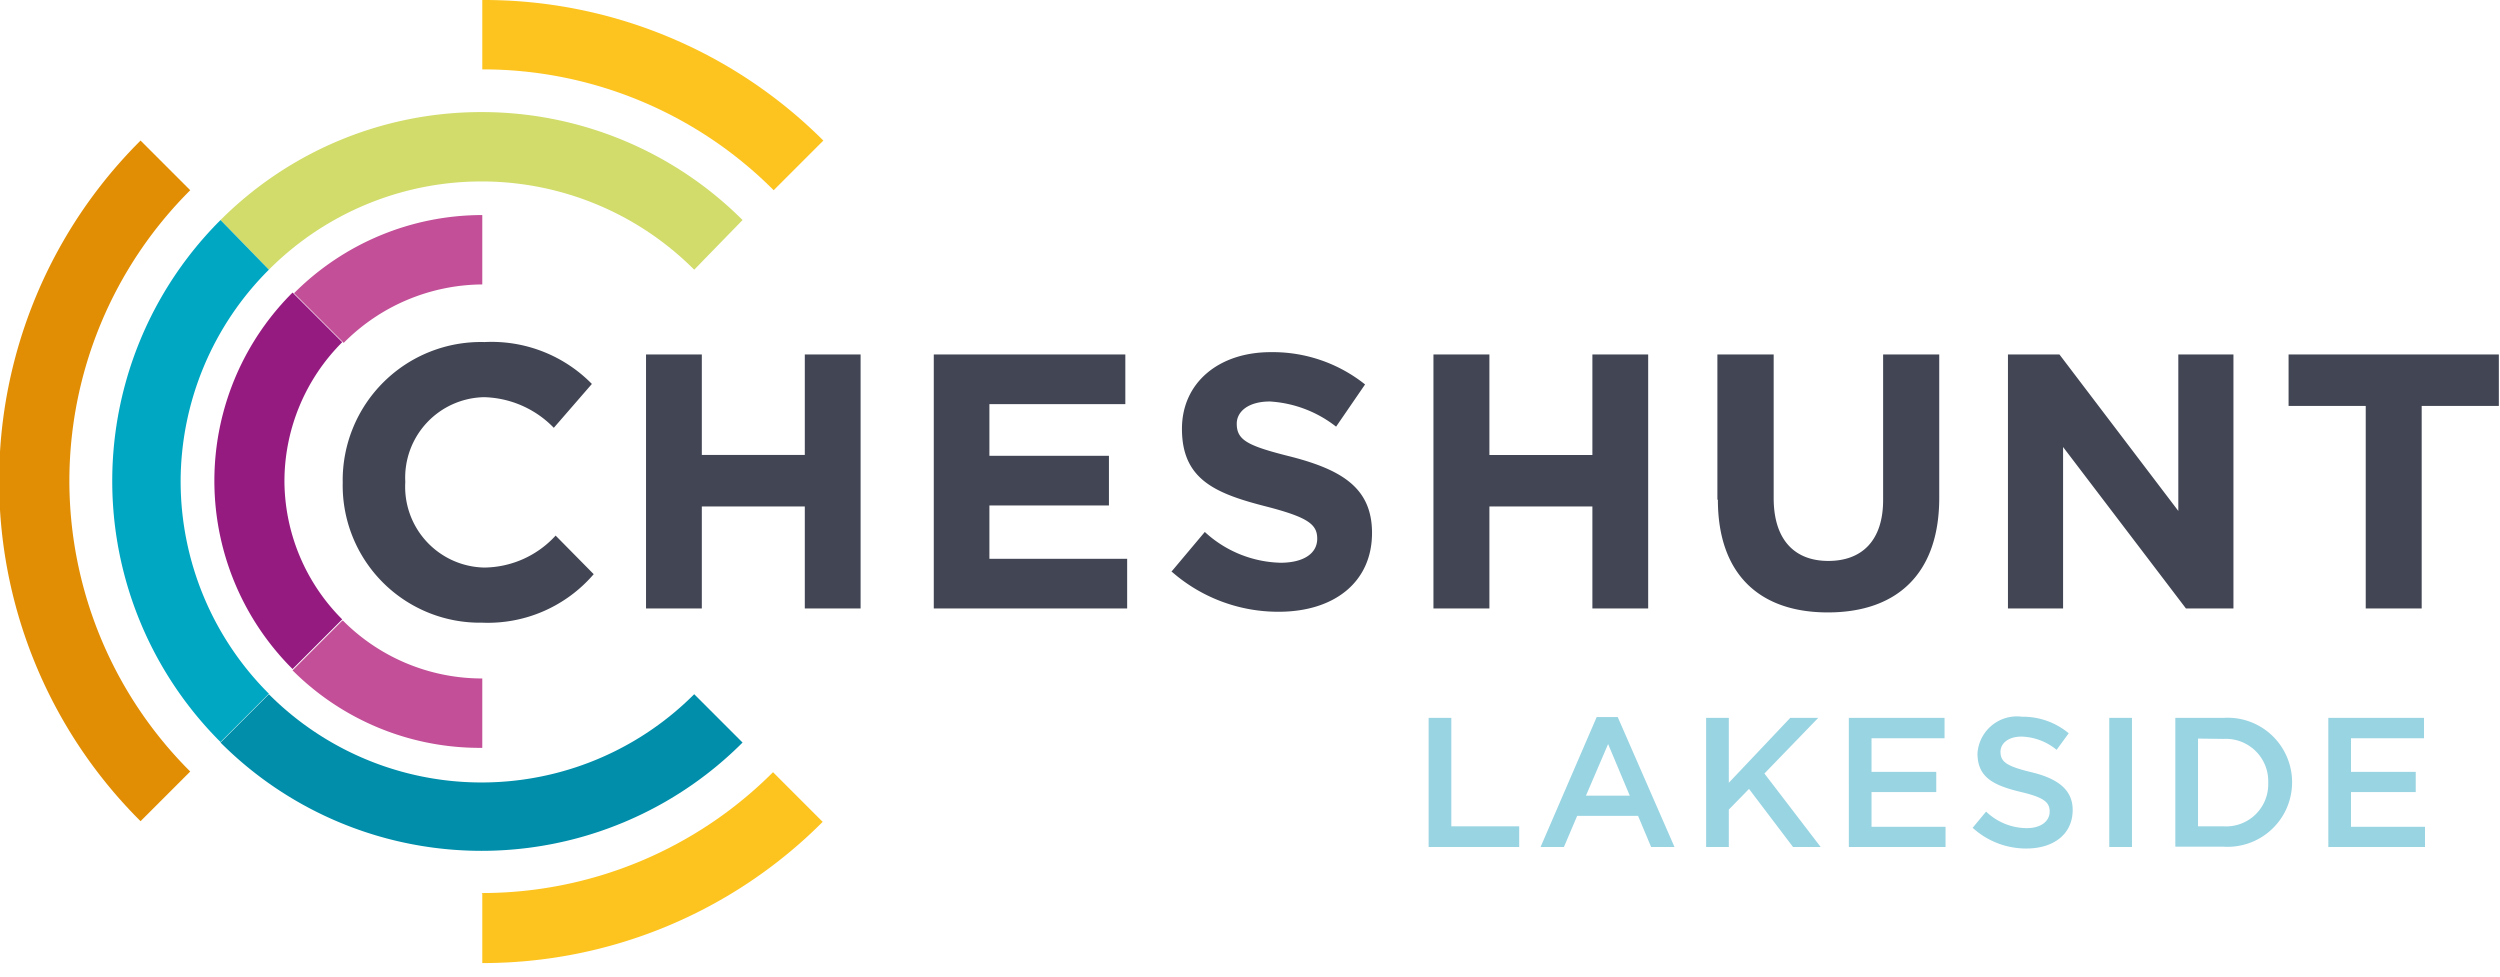
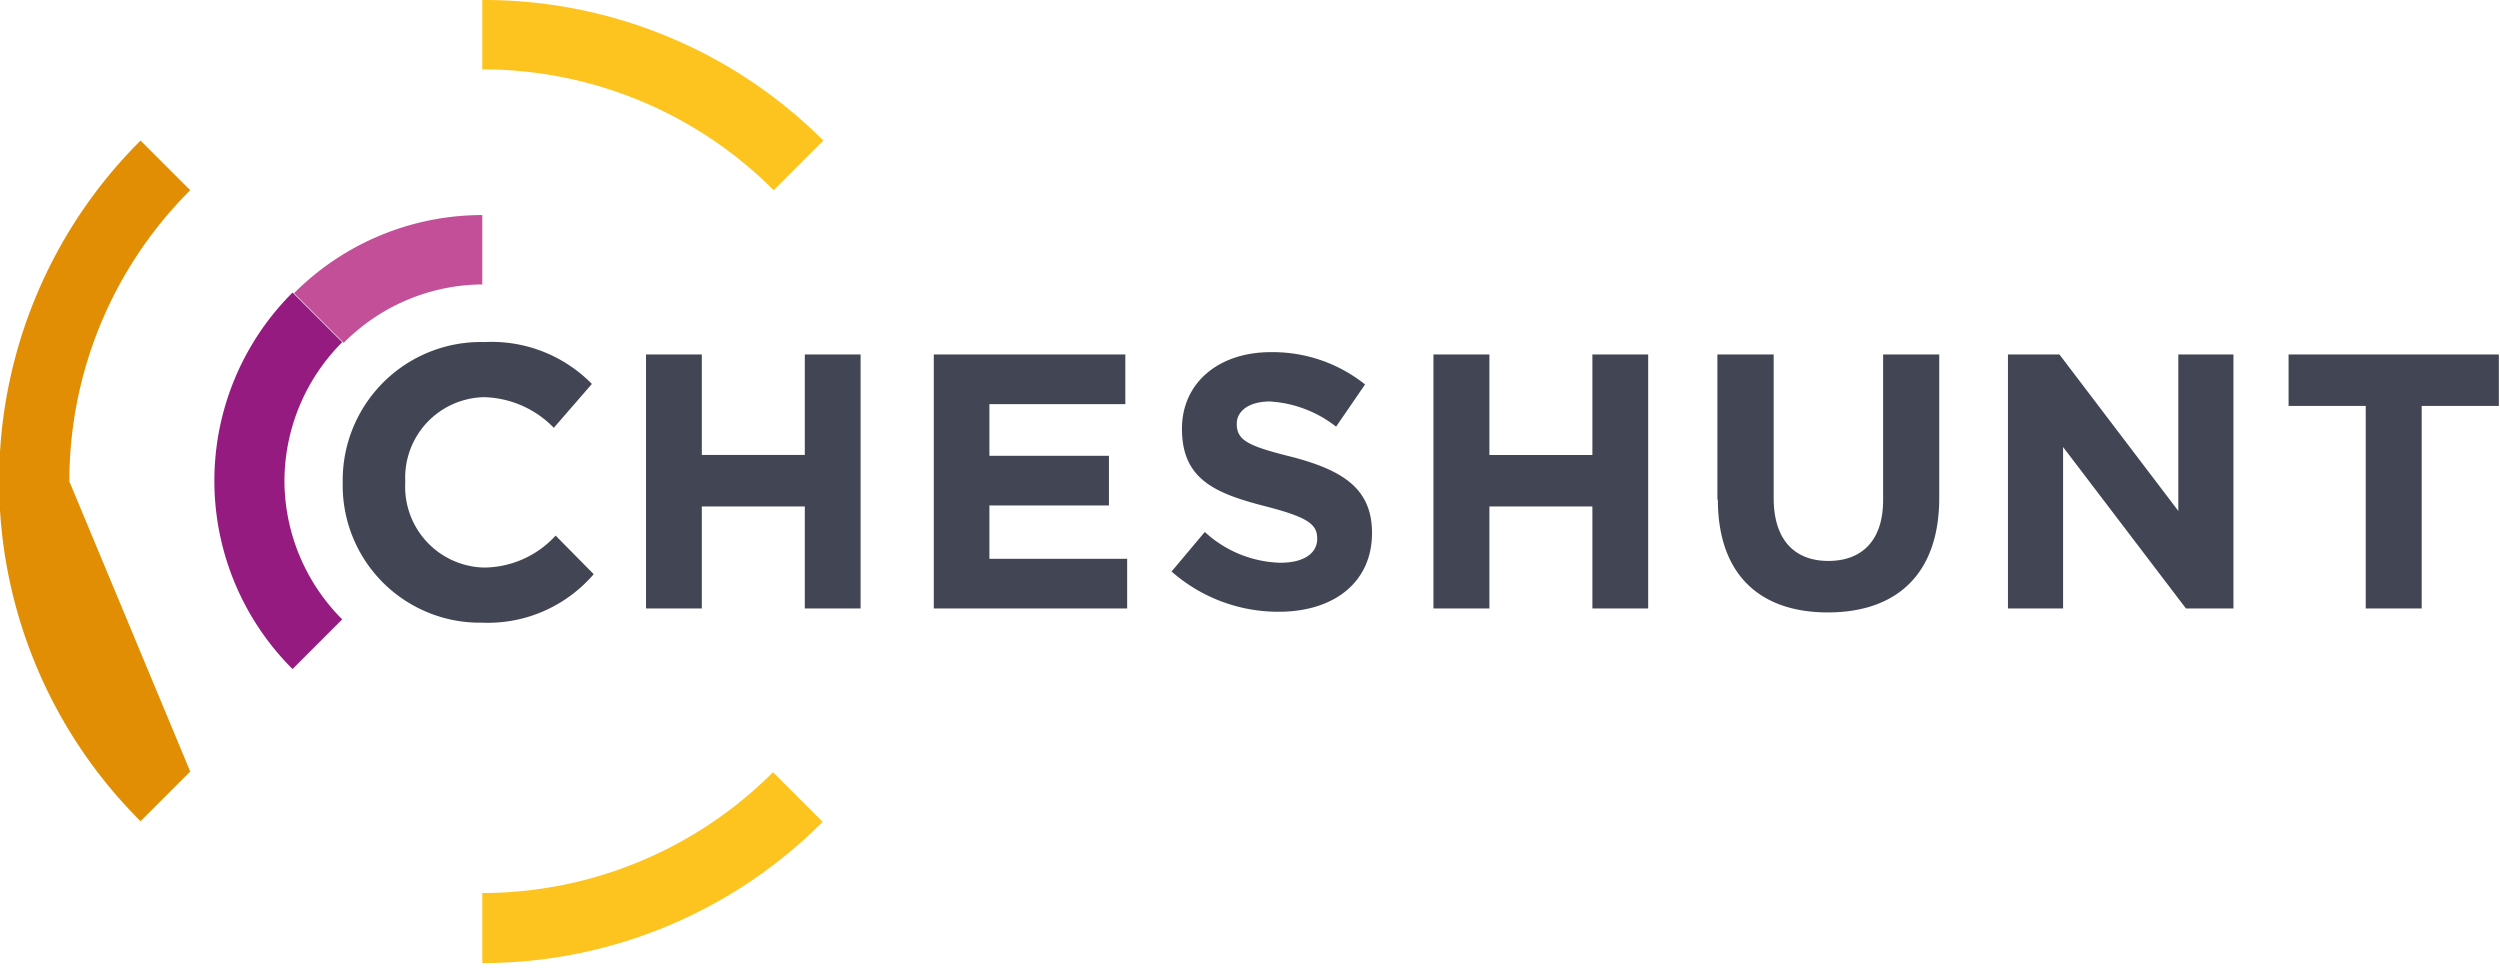
<svg xmlns="http://www.w3.org/2000/svg" fill="none" viewBox="0 0 151 59">
  <path d="m29.13 17.18v-4.19a16.059 16.059 0 0 0 -11.37 4.72l3 3a11.89 11.89 0 0 1 8.37-3.53z" fill="#c24f97" />
  <path d="m17.18 29.08a11.887 11.887 0 0 1 3.49-8.41l-3-3a16.05 16.05 0 0 0 0 22.74l3-3a11.88 11.88 0 0 1 -3.49-8.33z" fill="#951b81" />
-   <path d="m20.67 37.49-3 3a16 16 0 0 0 11.46 4.68v-4.19a11.85 11.85 0 0 1 -8.41-3.49" fill="#c24f97" />
-   <path d="m41.93 41.93a18.14 18.14 0 0 1 -25.69 0l-2.92 2.92a22.27 22.27 0 0 0 31.53 0z" fill="#008eab" />
-   <path d="m29.13 6.77a22.26 22.26 0 0 0 -15.81 6.52l2.92 3a18.14 18.14 0 0 1 25.69 0l2.92-3a22.29 22.29 0 0 0 -15.72-6.52" fill="#d1dc6a" />
-   <path d="m10.91 29.08a18.11 18.11 0 0 1 5.33-12.79l-2.92-3a22.27 22.27 0 0 0 0 31.53l2.92-2.92a18.13 18.13 0 0 1 -5.33-12.82z" fill="#00a7c2" />
  <path d="m29.13 53.98v4.19a29 29 0 0 0 20.56-8.53l-3-3a24.85 24.85 0 0 1 -17.6 7.3" fill="#fdc41f" />
-   <path d="m4.19 29.08a24.81 24.81 0 0 1 7.3-17.59l-3-3a29 29 0 0 0 0 41.11l3-3a24.81 24.81 0 0 1 -7.3-17.52z" fill="#e28e04" />
+   <path d="m4.19 29.08a24.81 24.81 0 0 1 7.3-17.59l-3-3a29 29 0 0 0 0 41.11l3-3z" fill="#e28e04" />
  <path d="m29.13 4.19a24.81 24.81 0 0 1 17.6 7.3l3-3a29 29 0 0 0 -20.6-8.49z" fill="#fdc41f" />
  <path d="m20.7 29.15a8.35 8.35 0 0 1 8.57-8.49 8.49 8.49 0 0 1 6.48 2.53l-2.3 2.65a6.07 6.07 0 0 0 -4.21-1.85 4.861 4.861 0 0 0 -4.76 5.12 4.88 4.88 0 0 0 4.76 5.17 5.91 5.91 0 0 0 4.32-1.93l2.3 2.33a8.421 8.421 0 0 1 -6.73 2.93 8.29 8.29 0 0 1 -8.43-8.45m18.32-7.75h3.37v6.07h6.22v-6.07h3.37v15.34h-3.37v-6.16h-6.22v6.16h-3.37zm17.38 0h11.57v3h-8.21v3.12h7.22v3h-7.22v3.22h8.32v3h-11.68zm14.37 13.1 2-2.38a7 7 0 0 0 4.57 1.86c1.38 0 2.22-.55 2.22-1.45 0-.86-.53-1.29-3.09-1.95-3.09-.79-5.08-1.64-5.08-4.69 0-2.79 2.23-4.63 5.36-4.63a8.94 8.94 0 0 1 5.7 1.95l-1.75 2.55a7.17 7.17 0 0 0 -4-1.52c-1.29 0-2 .6-2 1.34 0 1 .65 1.34 3.3 2 3.12.81 4.87 1.93 4.87 4.6 0 3-2.32 4.76-5.63 4.76a9.74 9.74 0 0 1 -6.51-2.46m15.85-13.08h3.38v6.07h6.22v-6.07h3.37v15.34h-3.37v-6.16h-6.22v6.16h-3.38v-15.34zm17.15 8.77v-8.77h3.4v8.68c0 2.5 1.25 3.79 3.3 3.79s3.31-1.25 3.31-3.68v-8.79h3.39v8.66c0 4.64-2.61 6.92-6.73 6.92s-6.64-2.3-6.64-6.81m17.52-8.77h3.11l7.18 9.45v-9.45h3.33v15.34h-2.87l-7.42-9.75v9.75h-3.33v-15.34zm21.61 3.11h-4.66v-3.11h12.7v3.11h-4.66v12.23h-3.38v-12.23z" fill="#424654" />
-   <path d="m86.29 43.36h1.37v6.55h4.1v1.25h-5.47zm12.15 4.7-1.31-3.12-1.34 3.12zm-2-4.75h1.27l3.43 7.85h-1.41l-.79-1.88h-3.68l-.8 1.88h-1.41zm6.61.05h1.37v3.92l3.71-3.92h1.69l-3.25 3.36 3.4 4.44h-1.67l-2.66-3.51-1.22 1.25v2.26h-1.37zm8.62 0h5.78v1.23h-4.41v2.03h3.91v1.22h-3.91v2.1h4.47v1.22h-5.84zm7.46 6.66.83-1a3.579 3.579 0 0 0 2.46 1c.84 0 1.38-.41 1.38-1 0-.55-.31-.85-1.76-1.19-1.66-.4-2.6-.89-2.6-2.33a2.394 2.394 0 0 1 .867-1.686 2.389 2.389 0 0 1 1.823-.524 4.33 4.33 0 0 1 2.82 1l-.73 1a3.49 3.49 0 0 0 -2.12-.8c-.8 0-1.27.41-1.27.92 0 .6.36.87 1.86 1.23s2.5 1 2.5 2.28c0 1.46-1.15 2.33-2.79 2.33a4.79 4.79 0 0 1 -3.25-1.25m9.62-6.64h-1.37v7.8h1.37zm3.99 1.25v5.3h1.54a2.542 2.542 0 0 0 2.7-2.63 2.557 2.557 0 0 0 -1.656-2.49 2.557 2.557 0 0 0 -1.044-.16zm-1.37-1.25h2.91a3.887 3.887 0 0 1 3.819 2.334 3.898 3.898 0 0 1 -3.819 5.446h-2.91zm9.24 0h5.78v1.23h-4.41v2.03h3.91v1.22h-3.91v2.1h4.47v1.22h-5.84z" fill="#98d4e2" />
</svg>